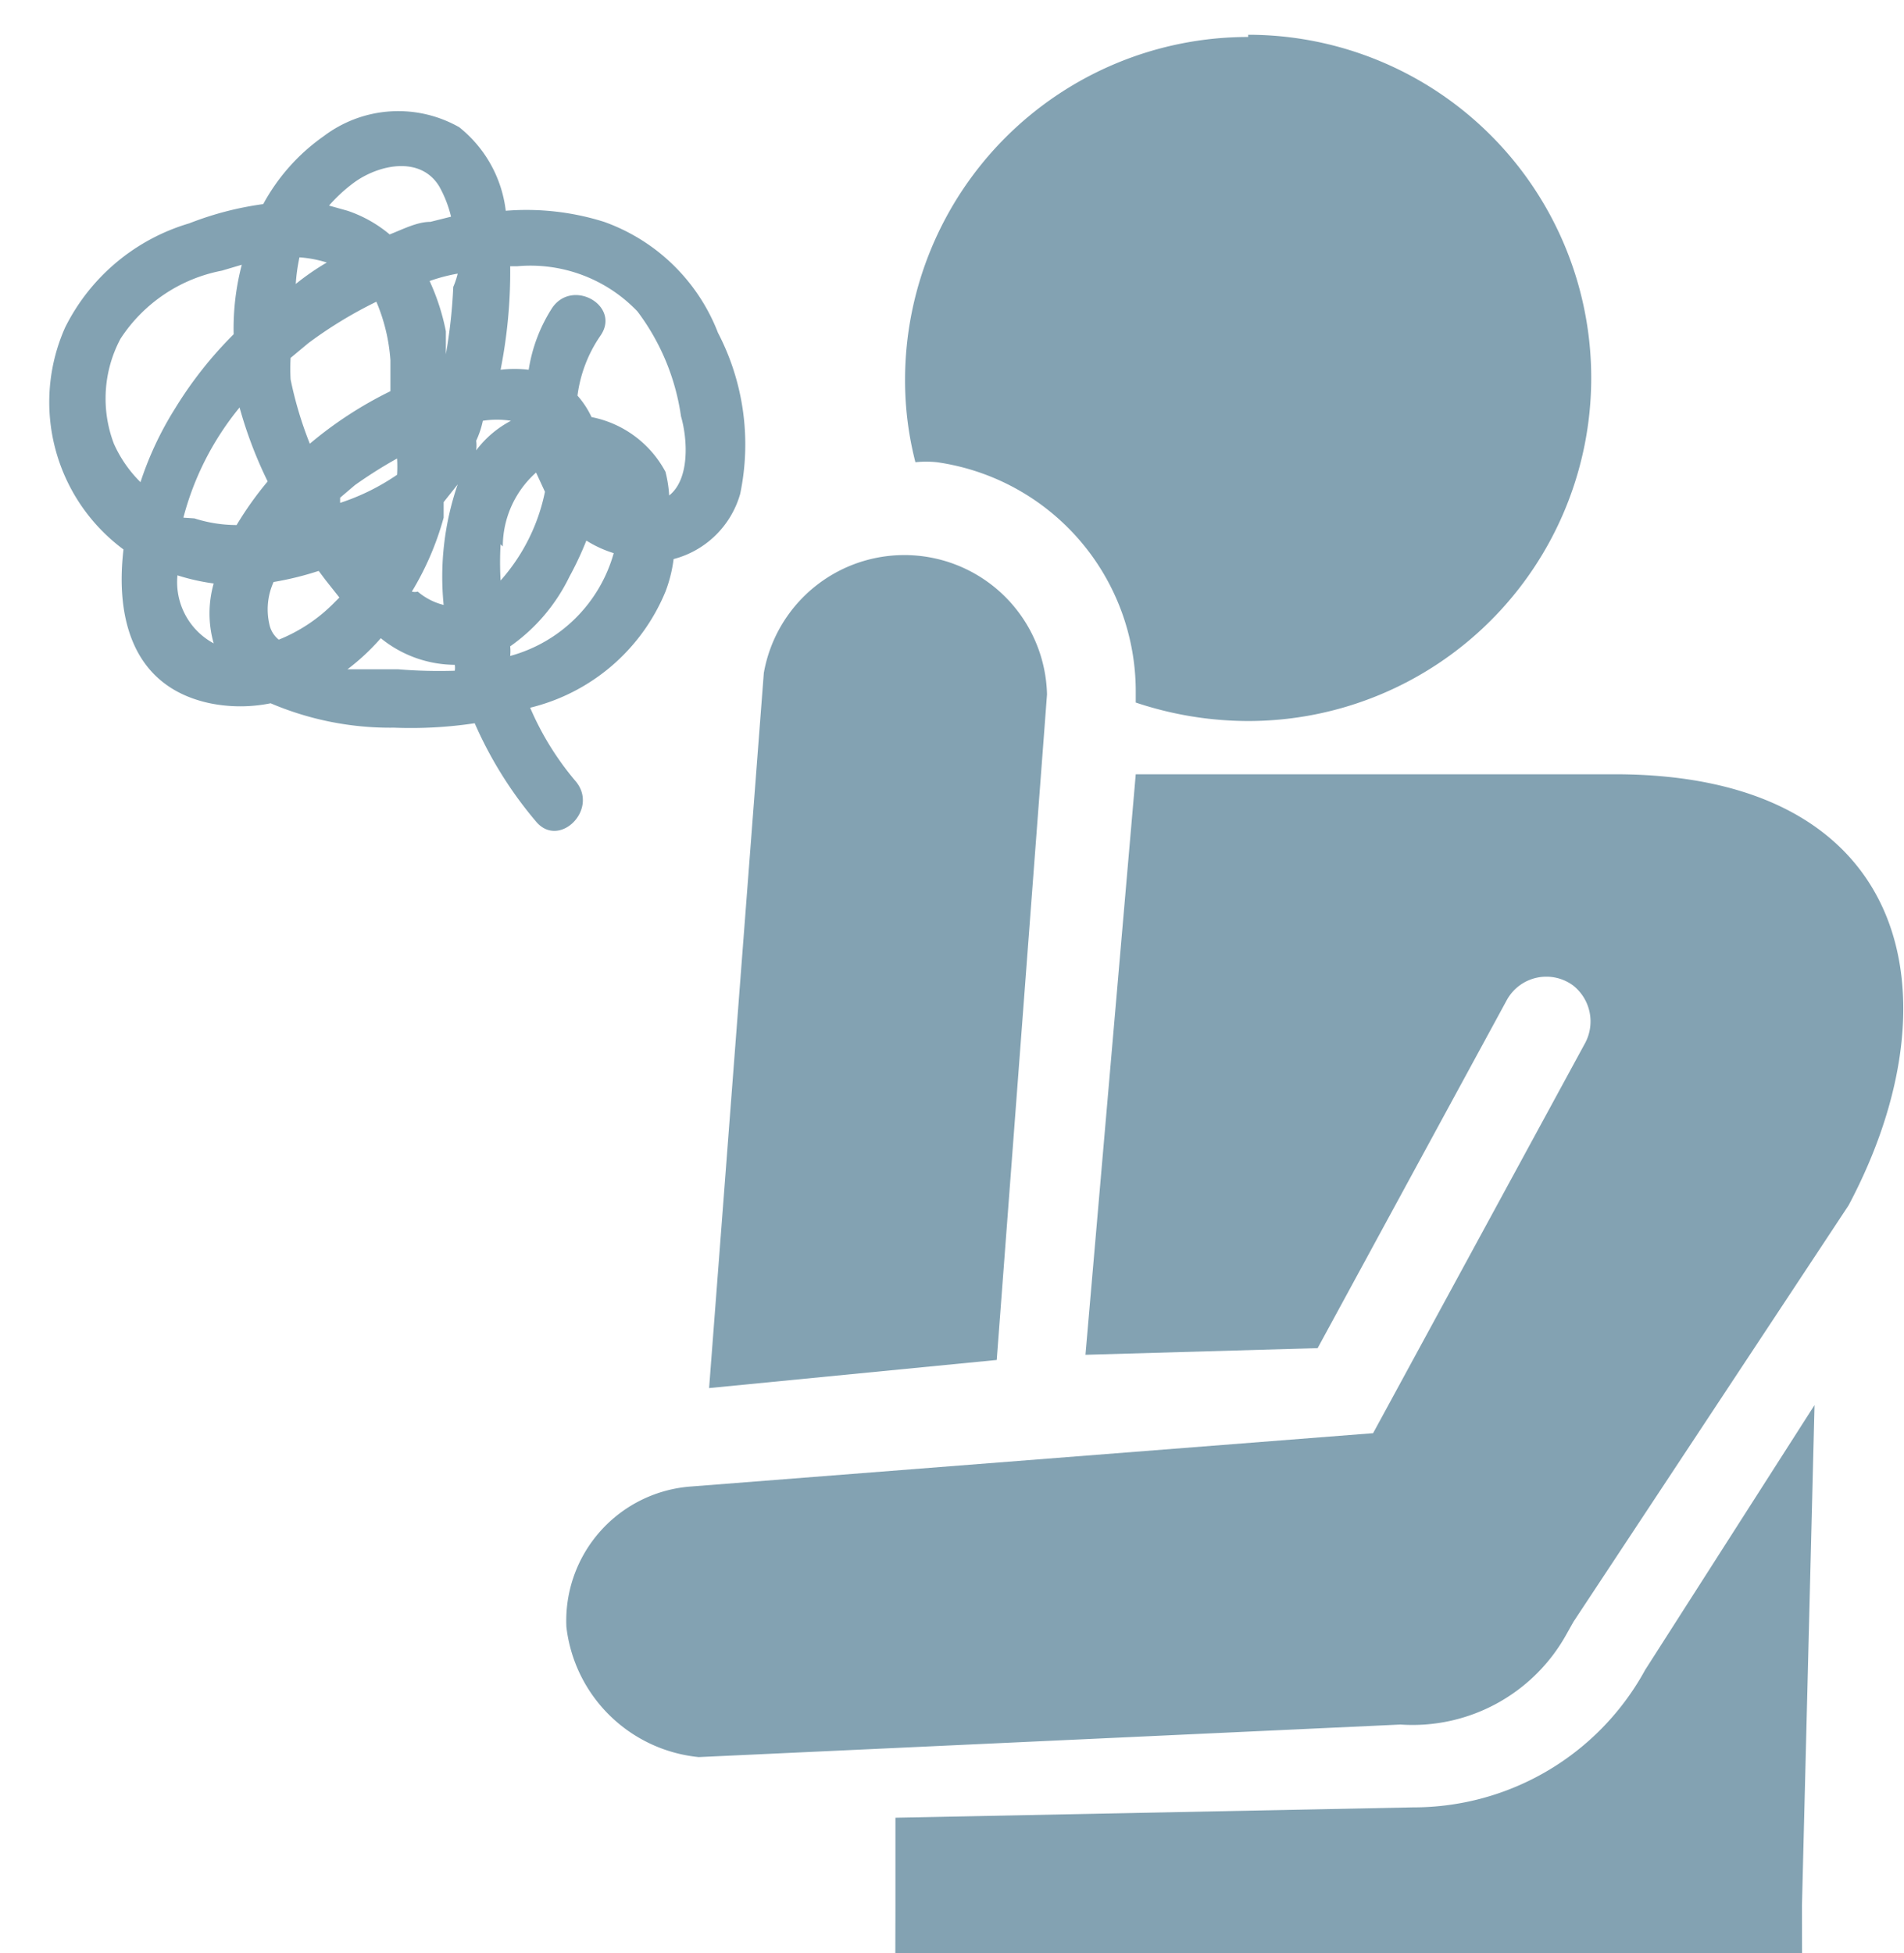
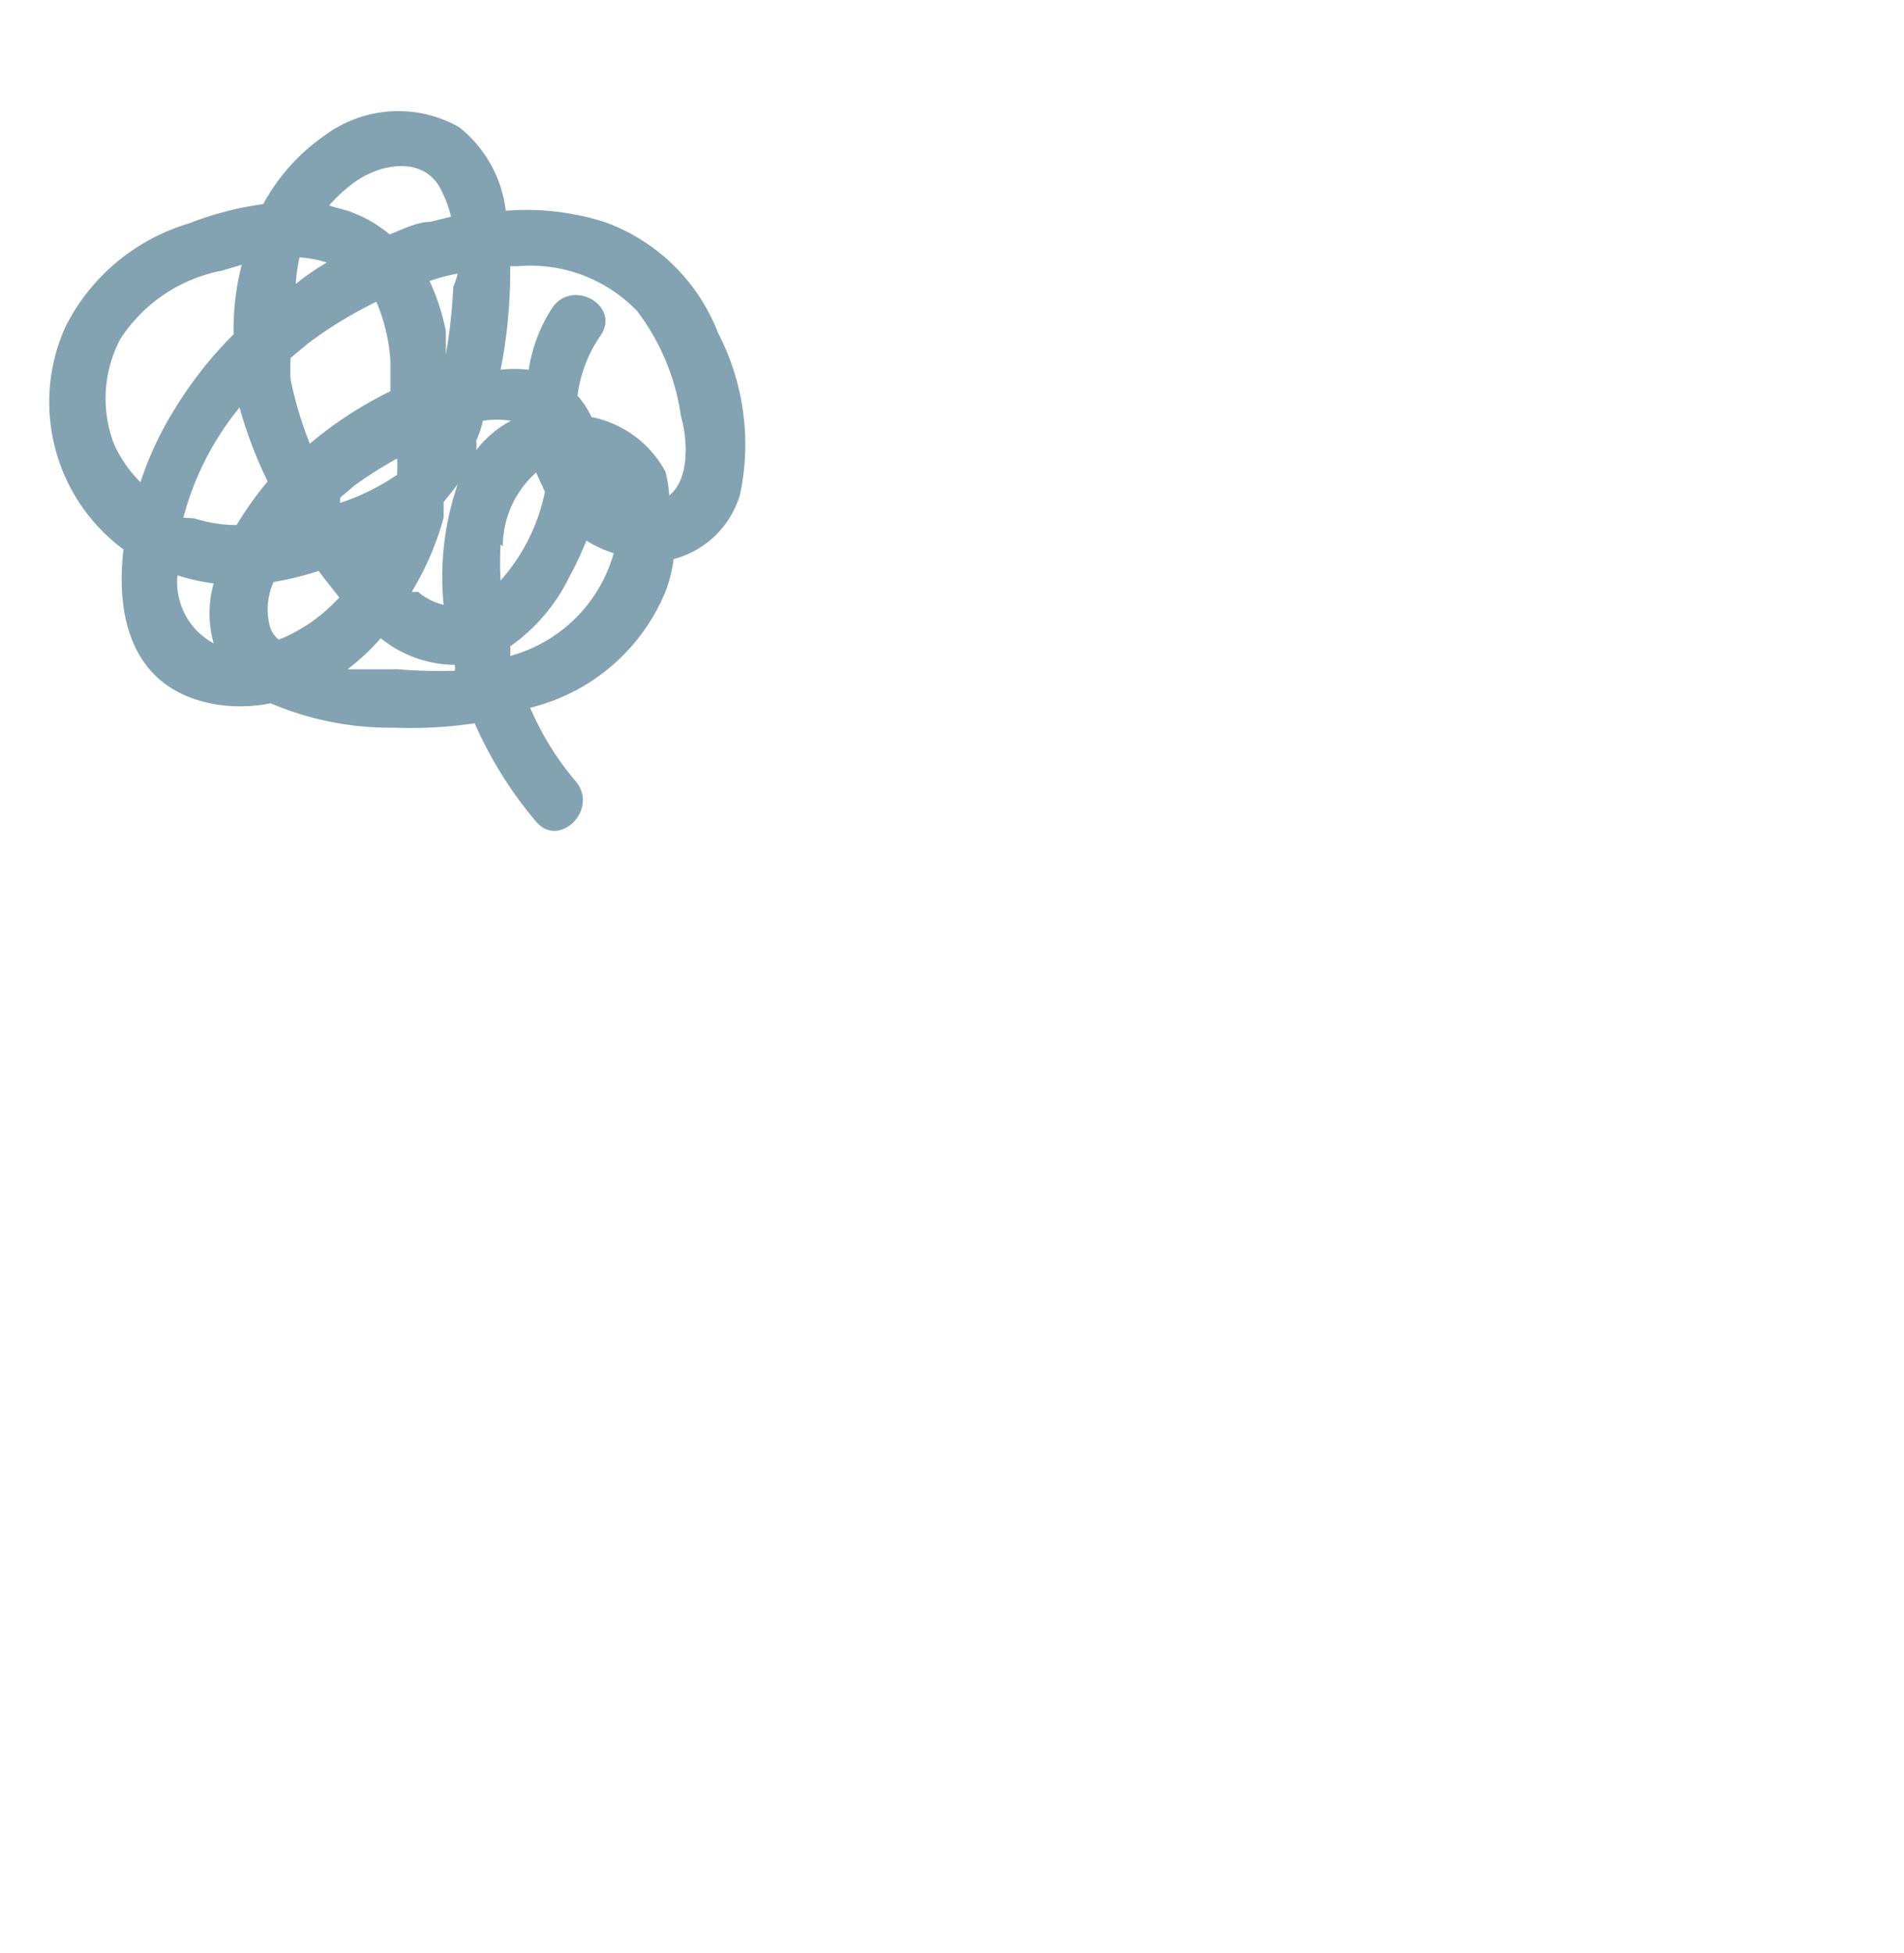
<svg xmlns="http://www.w3.org/2000/svg" id="contents" viewBox="0 0 25.75 26.41">
  <defs>
    <style>.cls-1{fill:none;}.cls-2{fill:#83a2b2;}.cls-3{clip-path:url(#clip-path);}</style>
    <clipPath id="clip-path">
-       <rect class="cls-1" width="25.75" height="26.41" />
-     </clipPath>
+       </clipPath>
  </defs>
  <path class="cls-2" d="M9.71,4.5A2.58,2.58,0,0,0,8.17,3a3.5,3.5,0,0,0-1.33-.15,1.7,1.7,0,0,0-.63-1.13,1.67,1.67,0,0,0-1.83.12,2.68,2.68,0,0,0-.82.92,4.32,4.32,0,0,0-1,.26A2.74,2.74,0,0,0,.88,4.43a2.48,2.48,0,0,0,.79,3c-.11.94.13,1.86,1.17,2.08a2.06,2.06,0,0,0,.82,0,4.12,4.12,0,0,0,1.67.33,5.79,5.79,0,0,0,1.09-.06,5.4,5.4,0,0,0,.83,1.33c.31.37.85-.16.54-.54a3.91,3.91,0,0,1-.62-1A2.66,2.66,0,0,0,9,8a1.89,1.89,0,0,0,.11-.44,1.27,1.27,0,0,0,.9-.88A3.27,3.27,0,0,0,9.71,4.5ZM3.77,8.65a.36.36,0,0,1-.12-.18.9.9,0,0,1,.05-.6,4.18,4.18,0,0,0,.61-.15l.09.12.19.24-.06.06A2.21,2.21,0,0,1,3.77,8.65Zm.28-5.17a1.61,1.61,0,0,1,.37.07A3.31,3.31,0,0,0,4,3.84,2.42,2.42,0,0,1,4.05,3.48ZM5.28,4.87c0,.14,0,.28,0,.42A5.31,5.31,0,0,0,4.19,6a5.13,5.13,0,0,1-.26-.87,2.89,2.89,0,0,1,0-.29l.24-.2a5.8,5.8,0,0,1,.92-.56A2.45,2.45,0,0,1,5.28,4.87ZM4.6,6.8l0-.07v0l.2-.17a6.13,6.13,0,0,1,.57-.36,1.8,1.8,0,0,1,0,.22A3,3,0,0,1,4.6,6.8ZM3.24,5.51a5.74,5.74,0,0,0,.38,1,4.56,4.56,0,0,0-.42.59,1.88,1.88,0,0,1-.57-.09L2.48,7A3.91,3.91,0,0,1,3.24,5.51ZM6,7c0-.07,0-.14,0-.21l.19-.24A3.84,3.84,0,0,0,6,8.18.85.85,0,0,1,5.65,8,.16.16,0,0,1,5.57,8,3.94,3.94,0,0,0,6,7Zm.8.39a1.34,1.34,0,0,1,.45-1l.12.26a2.58,2.58,0,0,1-.6,1.2A4.36,4.36,0,0,1,6.77,7.36ZM6.44,6.09a.5.5,0,0,0,0-.13,1.22,1.22,0,0,0,.09-.27,1.23,1.23,0,0,1,.38,0A1.4,1.4,0,0,0,6.44,6.09ZM6.13,3.88a7,7,0,0,1-.1.91c0-.1,0-.21,0-.31a3,3,0,0,0-.22-.68,2.36,2.36,0,0,1,.38-.1A1.09,1.09,0,0,1,6.13,3.88ZM4.8,2.46c.34-.24.89-.35,1.14.06a1.59,1.59,0,0,1,.16.41L5.82,3c-.18,0-.37.1-.55.17a1.76,1.76,0,0,0-.57-.32l-.25-.07A2.1,2.1,0,0,1,4.8,2.46ZM1.54,6a1.72,1.72,0,0,1,.09-1.42A2.11,2.11,0,0,1,3,3.66l.27-.08a3.4,3.4,0,0,0-.11.94,5.37,5.37,0,0,0-.79,1,4.49,4.49,0,0,0-.47,1A1.71,1.71,0,0,1,1.54,6ZM2.4,7.78h0a2.88,2.88,0,0,0,.49.11,1.48,1.48,0,0,0,0,.81A.94.94,0,0,1,2.4,7.78Zm3,1.27c-.21,0-.46,0-.7,0a3,3,0,0,0,.45-.42,1.6,1.6,0,0,0,1,.36h0a.24.24,0,0,1,0,.08A6.77,6.77,0,0,1,5.38,9.05ZM6.9,8.87h0a.65.65,0,0,0,0-.13A2.46,2.46,0,0,0,7.7,7.8a4.48,4.48,0,0,0,.23-.49,1.56,1.56,0,0,0,.37.17A2,2,0,0,1,6.9,8.87ZM9.05,6.7A1.7,1.7,0,0,0,9,6.38,1.45,1.45,0,0,0,8,5.64a1.21,1.21,0,0,0-.19-.29,1.84,1.84,0,0,1,.31-.81c.28-.4-.37-.78-.65-.38A2.15,2.15,0,0,0,7.15,5a1.58,1.58,0,0,0-.38,0A6.83,6.83,0,0,0,6.9,3.6H7a2,2,0,0,1,1.62.61,3.08,3.08,0,0,1,.59,1.42C9.3,5.94,9.33,6.48,9.05,6.7Z" />
  <g class="cls-3">
-     <path class="cls-2" d="M16.88.5a4.64,4.64,0,0,0-4.64,4.64,4.44,4.44,0,0,0,.14,1.11,1.43,1.43,0,0,1,.29,0,3.13,3.13,0,0,1,2.69,3.11v.14a4.8,4.8,0,0,0,1.52.25,4.64,4.64,0,1,0,0-9.28Z" />
-     <path class="cls-2" d="M24.54,19l-2.29,3.58a3.57,3.57,0,0,1-3.14,1.86l-7,.14,0,1.19c0,.11-.06,26.74-.06,26.74a2.38,2.38,0,0,0,4.76.12l1.43-21.44,1.43,21.49a2.39,2.39,0,0,0,2.66,2.21,2.42,2.42,0,0,0,2.1-2.43s-.06-26.58-.06-26.69Z" />
-     <path class="cls-2" d="M21.84,10.47H15.36l-.68,7.85,3.14-.09,2.56-4.71a.61.61,0,0,1,.9-.19h0a.62.62,0,0,1,.16.77l-2.87,5.28-9.21.72A1.82,1.82,0,0,0,7.66,22a2,2,0,0,0,1.79,1.76l9.49-.44a2.38,2.38,0,0,0,2.25-1.23l.09-.16L25,16.3C26.51,13.46,25.83,10.47,21.84,10.47Z" />
-     <path class="cls-2" d="M13.48,18.39l.68-9a1.93,1.93,0,0,0-3.83-.29l-.74,9.67Z" />
-   </g>
+     </g>
</svg>